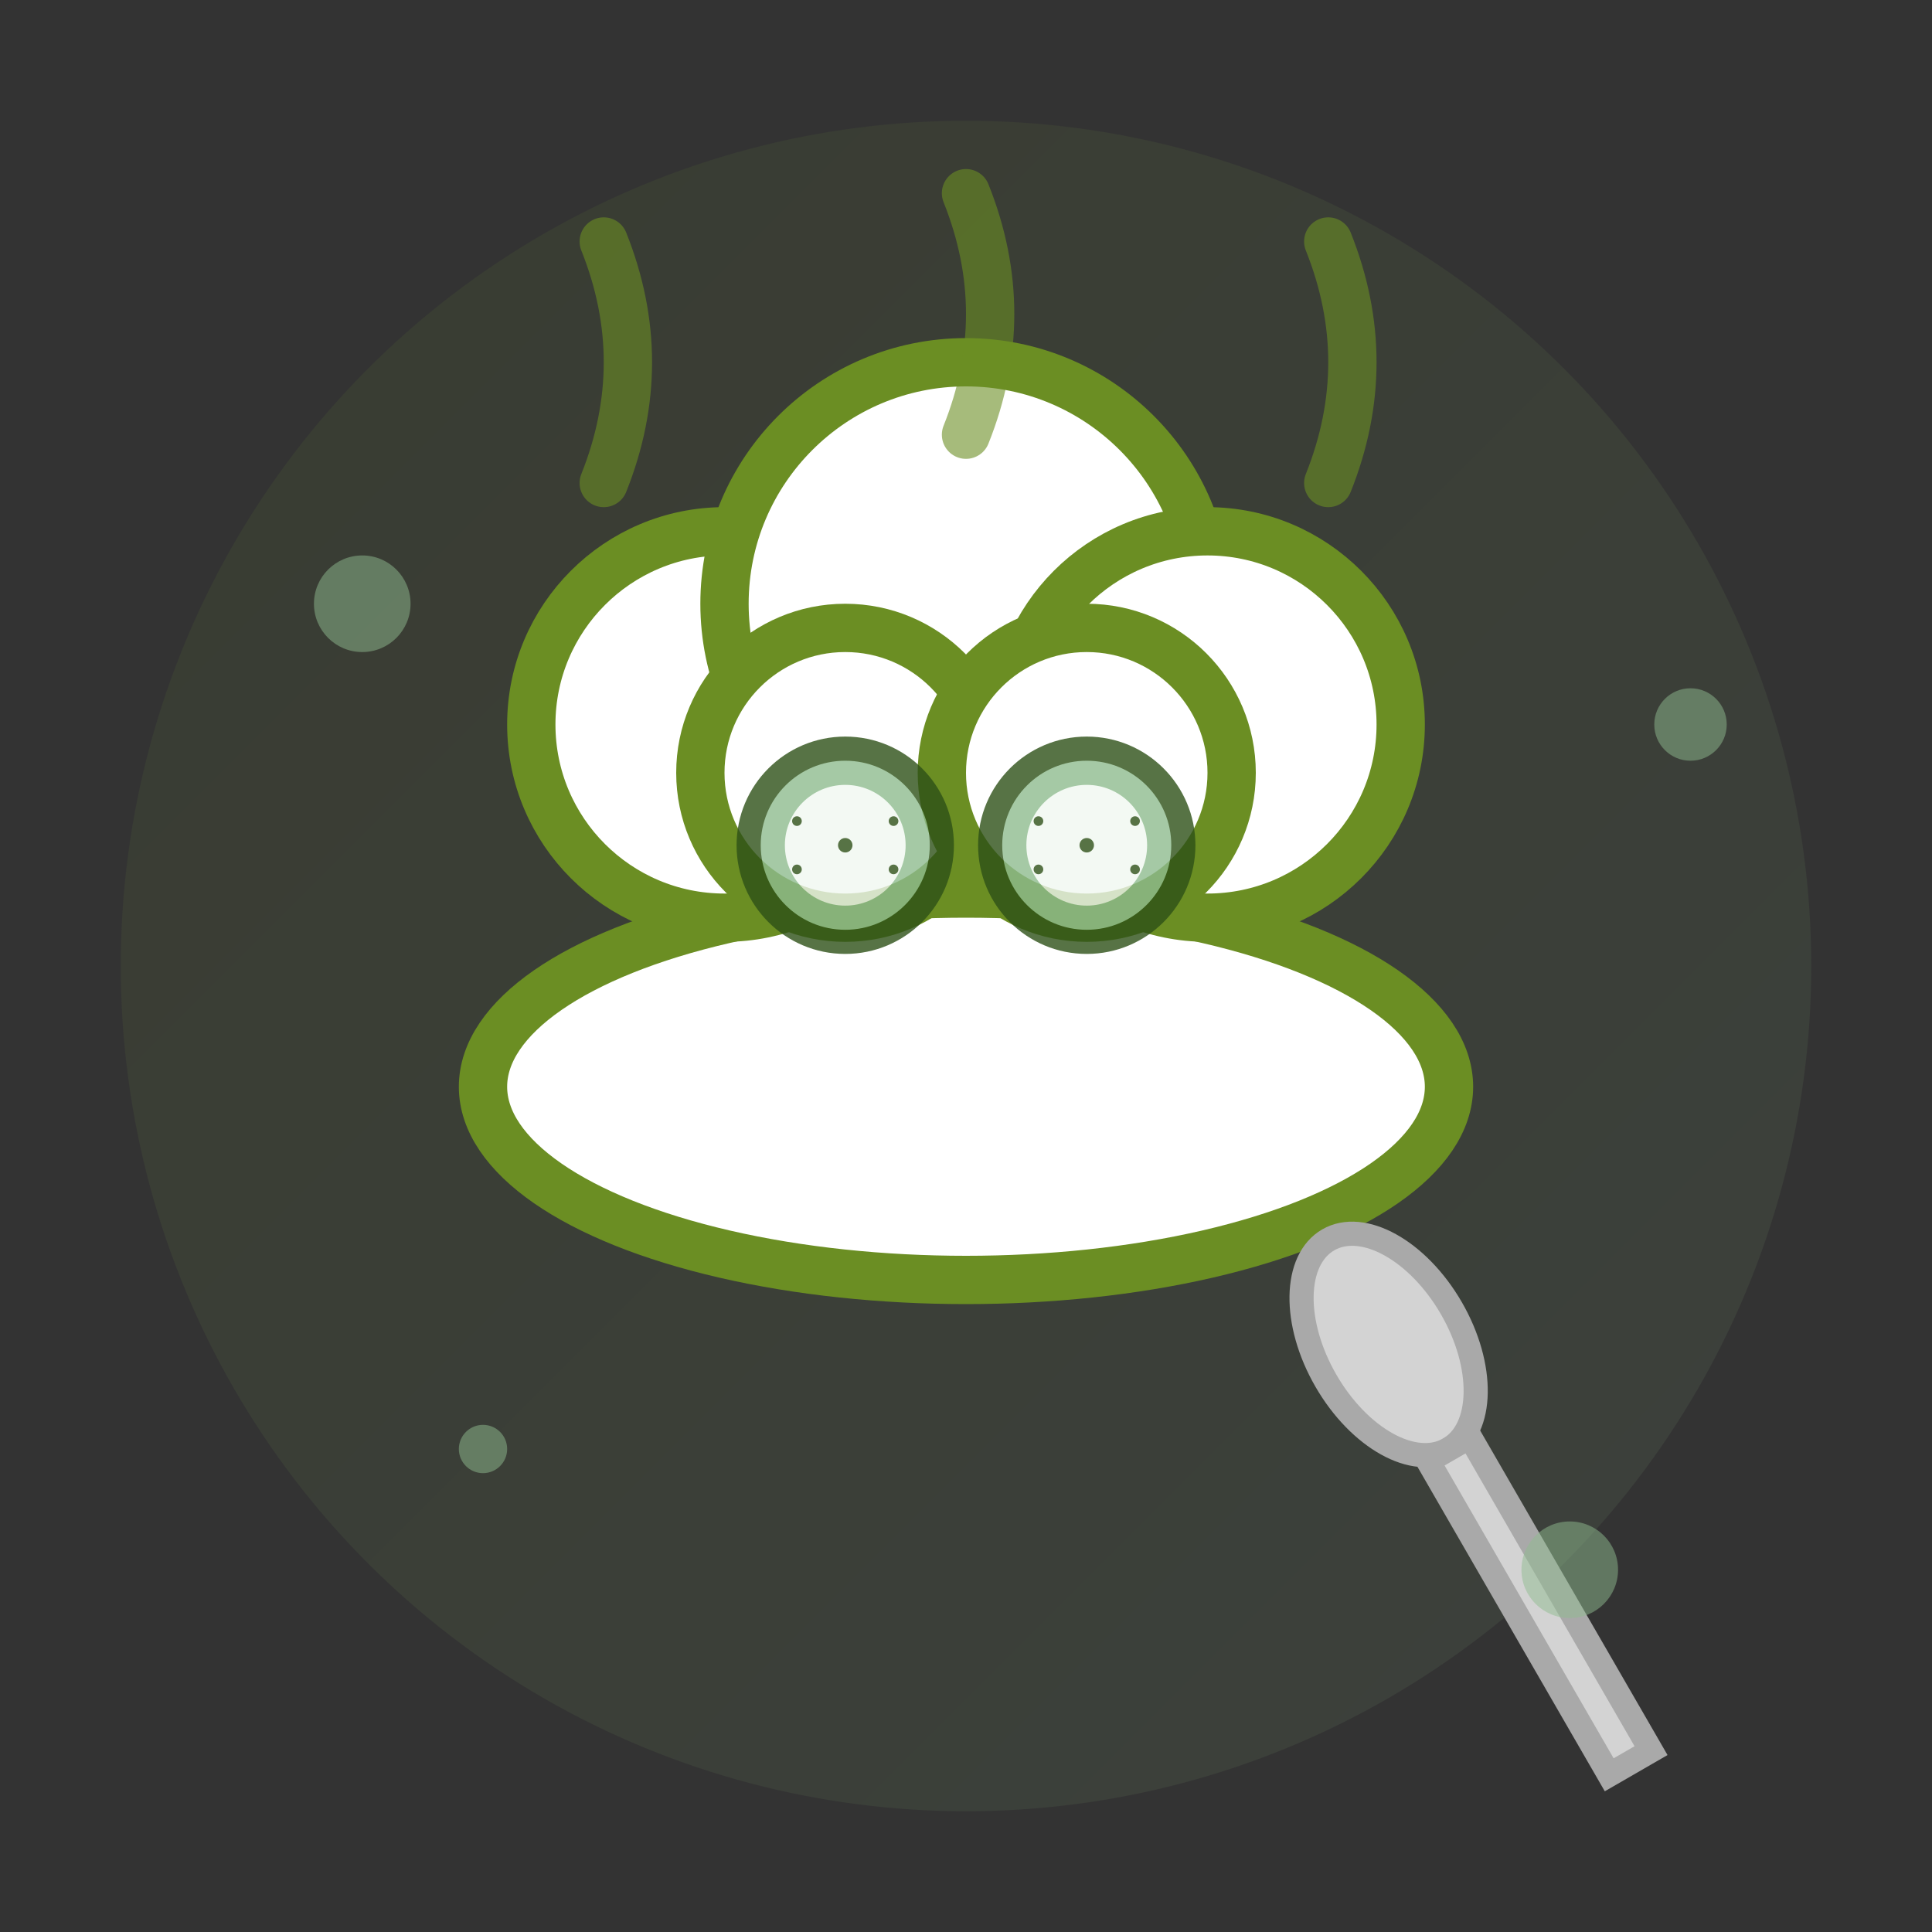
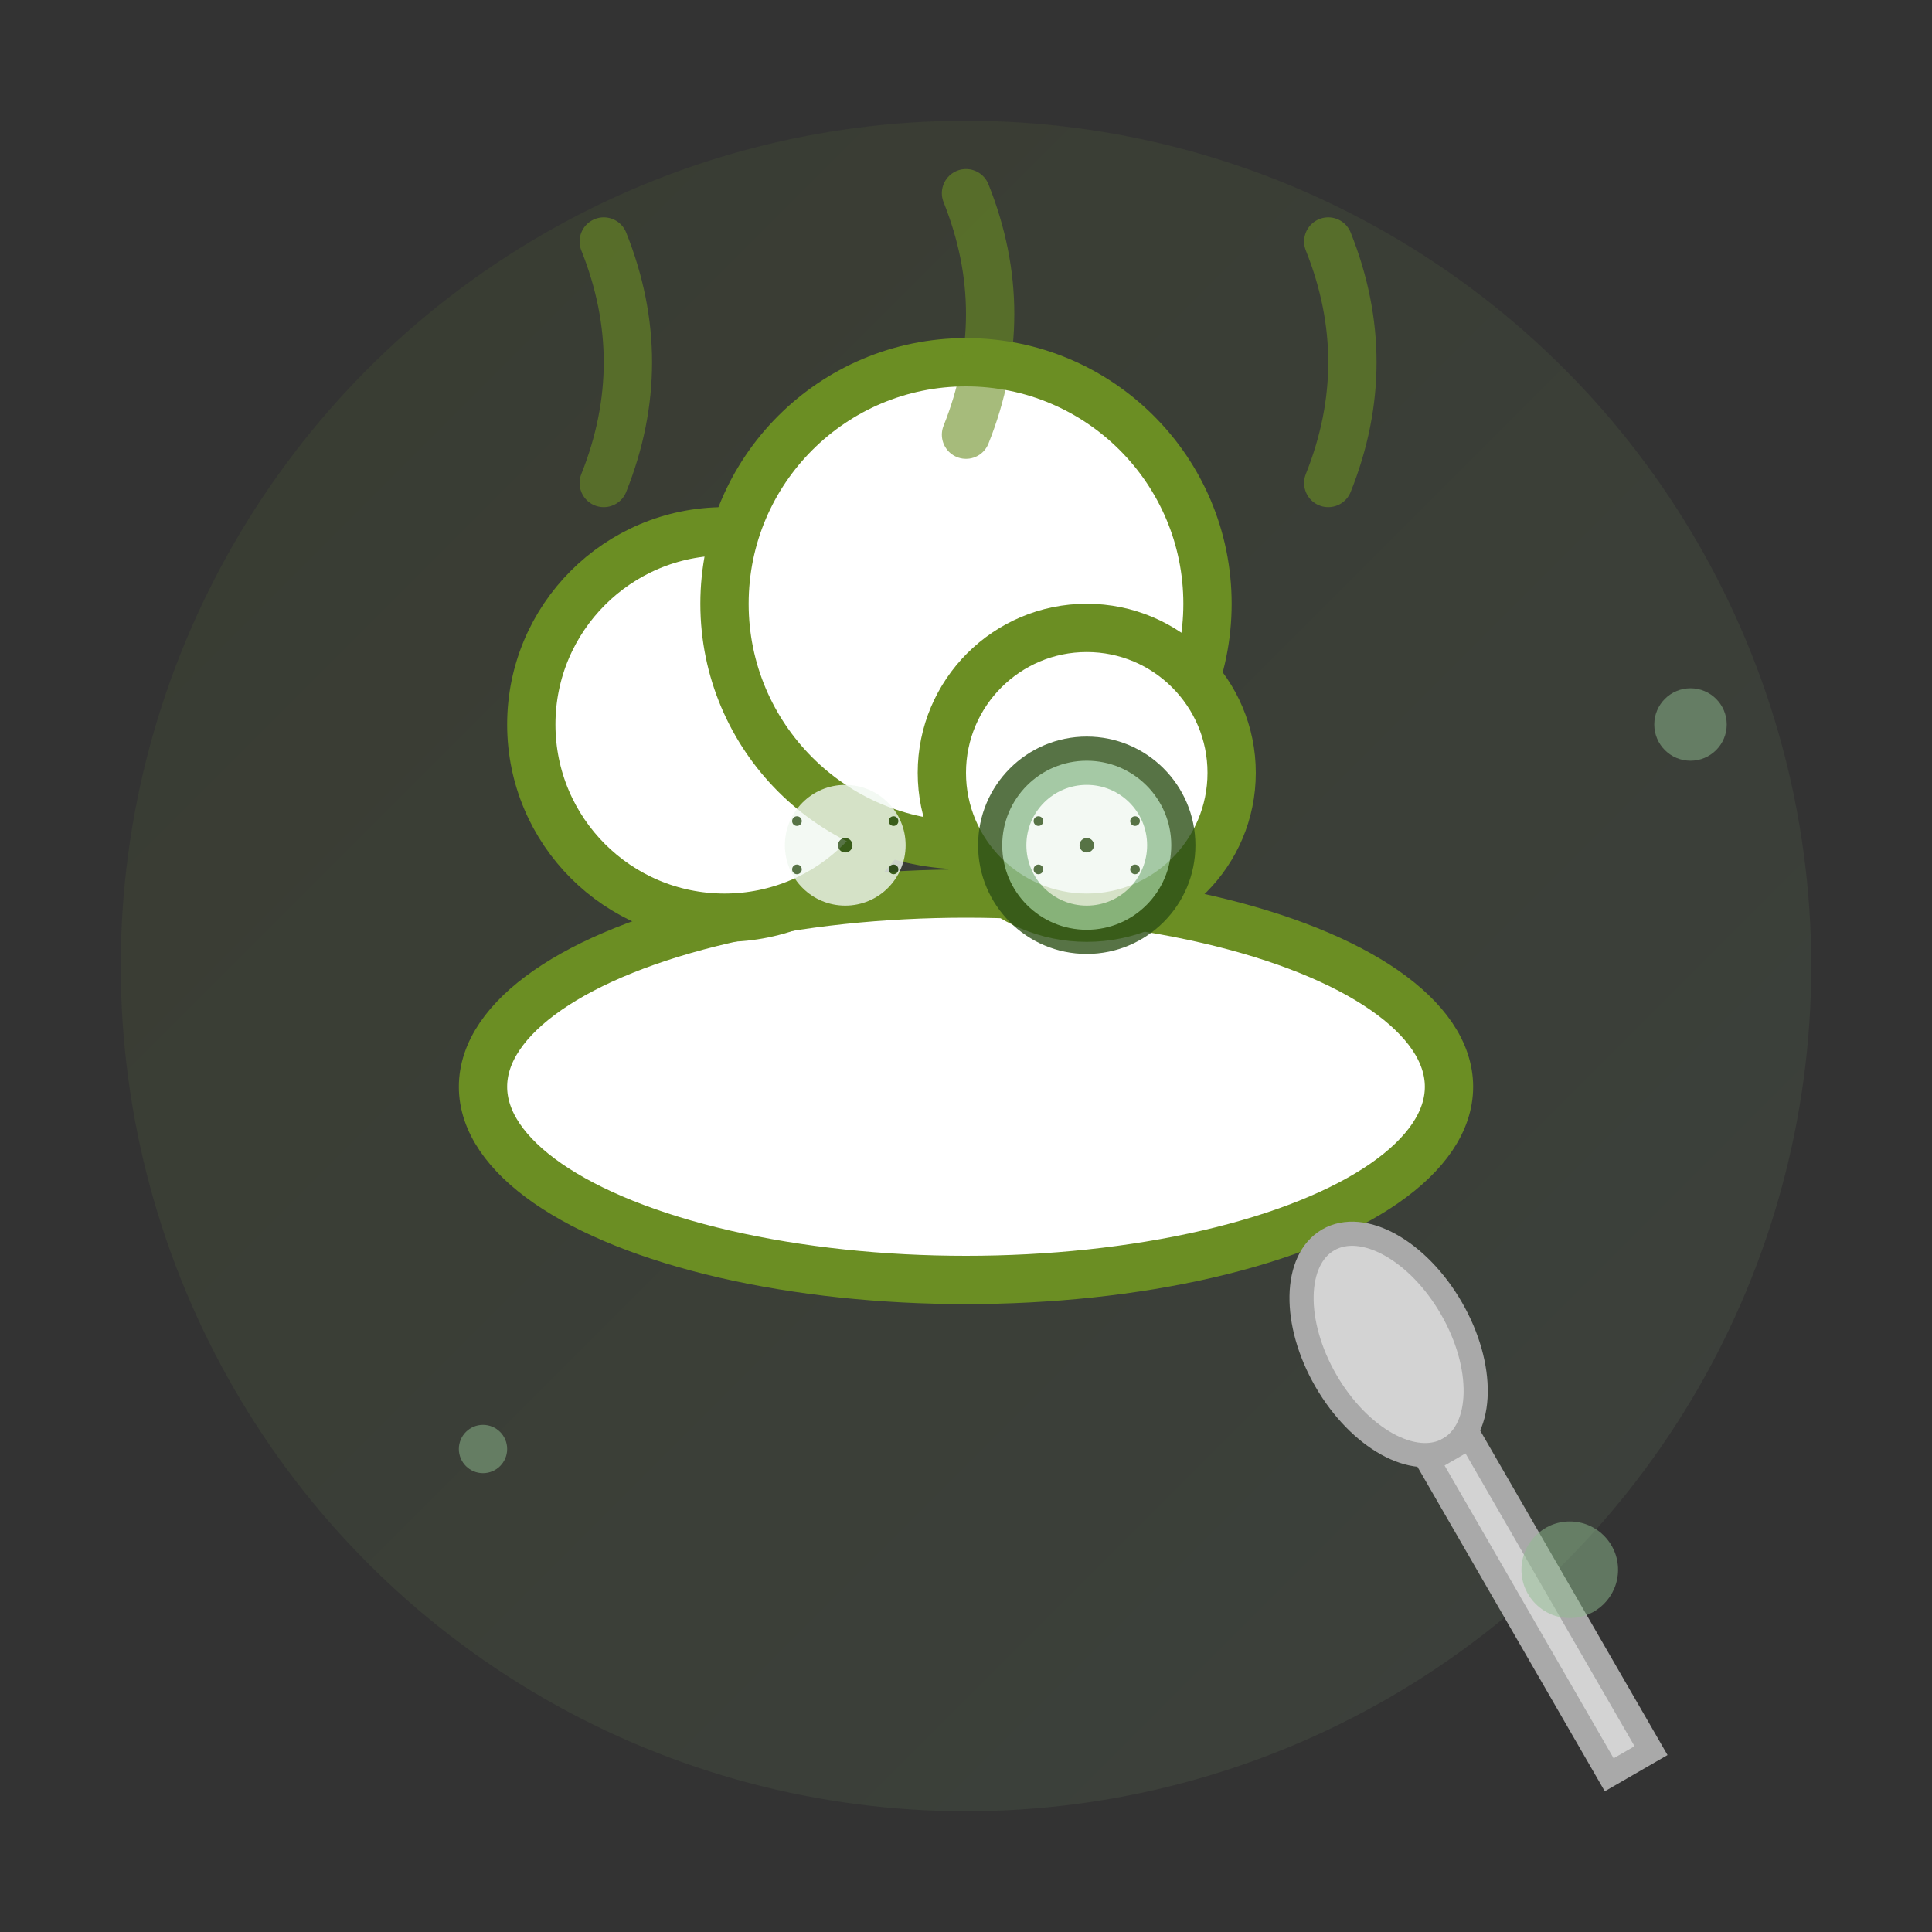
<svg xmlns="http://www.w3.org/2000/svg" viewBox="0 0 80 80" width="80" height="80">
  <rect x="0" y="0" width="80" height="80" fill="#333333" stroke="none" />
  <defs>
    <linearGradient id="recipeGradient" x1="0%" y1="0%" x2="100%" y2="100%">
      <stop offset="0%" style="stop-color:#6b8e23;stop-opacity:1" />
      <stop offset="100%" style="stop-color:#8fbc8f;stop-opacity:1" />
    </linearGradient>
  </defs>
  <circle cx="40" cy="40" r="35" fill="url(#recipeGradient)" opacity="0.1" />
  <ellipse cx="40" cy="45" rx="20" ry="8" fill="#ffffff" stroke="#6b8e23" stroke-width="2" />
  <circle cx="30" cy="30" r="8" fill="#ffffff" stroke="#6b8e23" stroke-width="2" />
  <circle cx="40" cy="25" r="10" fill="#ffffff" stroke="#6b8e23" stroke-width="2" />
-   <circle cx="50" cy="30" r="8" fill="#ffffff" stroke="#6b8e23" stroke-width="2" />
-   <circle cx="35" cy="32" r="6" fill="#ffffff" stroke="#6b8e23" stroke-width="2" />
  <circle cx="45" cy="32" r="6" fill="#ffffff" stroke="#6b8e23" stroke-width="2" />
  <g opacity="0.8">
-     <circle cx="35" cy="35" r="4" fill="#8fbc8f" stroke="#2d5016" stroke-width="1" />
    <circle cx="35" cy="35" r="2.5" fill="#f0f8f0" />
    <circle cx="35" cy="35" r="0.3" fill="#2d5016" />
    <circle cx="33" cy="34" r="0.2" fill="#2d5016" />
    <circle cx="37" cy="34" r="0.2" fill="#2d5016" />
    <circle cx="33" cy="36" r="0.2" fill="#2d5016" />
    <circle cx="37" cy="36" r="0.2" fill="#2d5016" />
    <circle cx="45" cy="35" r="4" fill="#8fbc8f" stroke="#2d5016" stroke-width="1" />
    <circle cx="45" cy="35" r="2.5" fill="#f0f8f0" />
    <circle cx="45" cy="35" r="0.3" fill="#2d5016" />
    <circle cx="43" cy="34" r="0.2" fill="#2d5016" />
    <circle cx="47" cy="34" r="0.2" fill="#2d5016" />
    <circle cx="43" cy="36" r="0.2" fill="#2d5016" />
    <circle cx="47" cy="36" r="0.2" fill="#2d5016" />
  </g>
  <g transform="rotate(-30 60 60)">
    <ellipse cx="60" cy="55" rx="3" ry="5" fill="#d3d3d3" stroke="#a9a9a9" stroke-width="1" />
    <rect x="59" y="60" width="2" height="15" fill="#d3d3d3" stroke="#a9a9a9" stroke-width="1" />
  </g>
  <g stroke="#6b8e23" stroke-width="2" fill="none" opacity="0.6" stroke-linecap="round">
    <path d="M25 20 Q27 15 25 10" />
    <path d="M40 18 Q42 13 40 8" />
    <path d="M55 20 Q57 15 55 10" />
  </g>
  <g fill="#8fbc8f" opacity="0.5">
-     <circle cx="15" cy="25" r="2" />
    <circle cx="70" cy="30" r="1.5" />
    <circle cx="20" cy="60" r="1" />
    <circle cx="65" cy="65" r="2" />
  </g>
</svg>